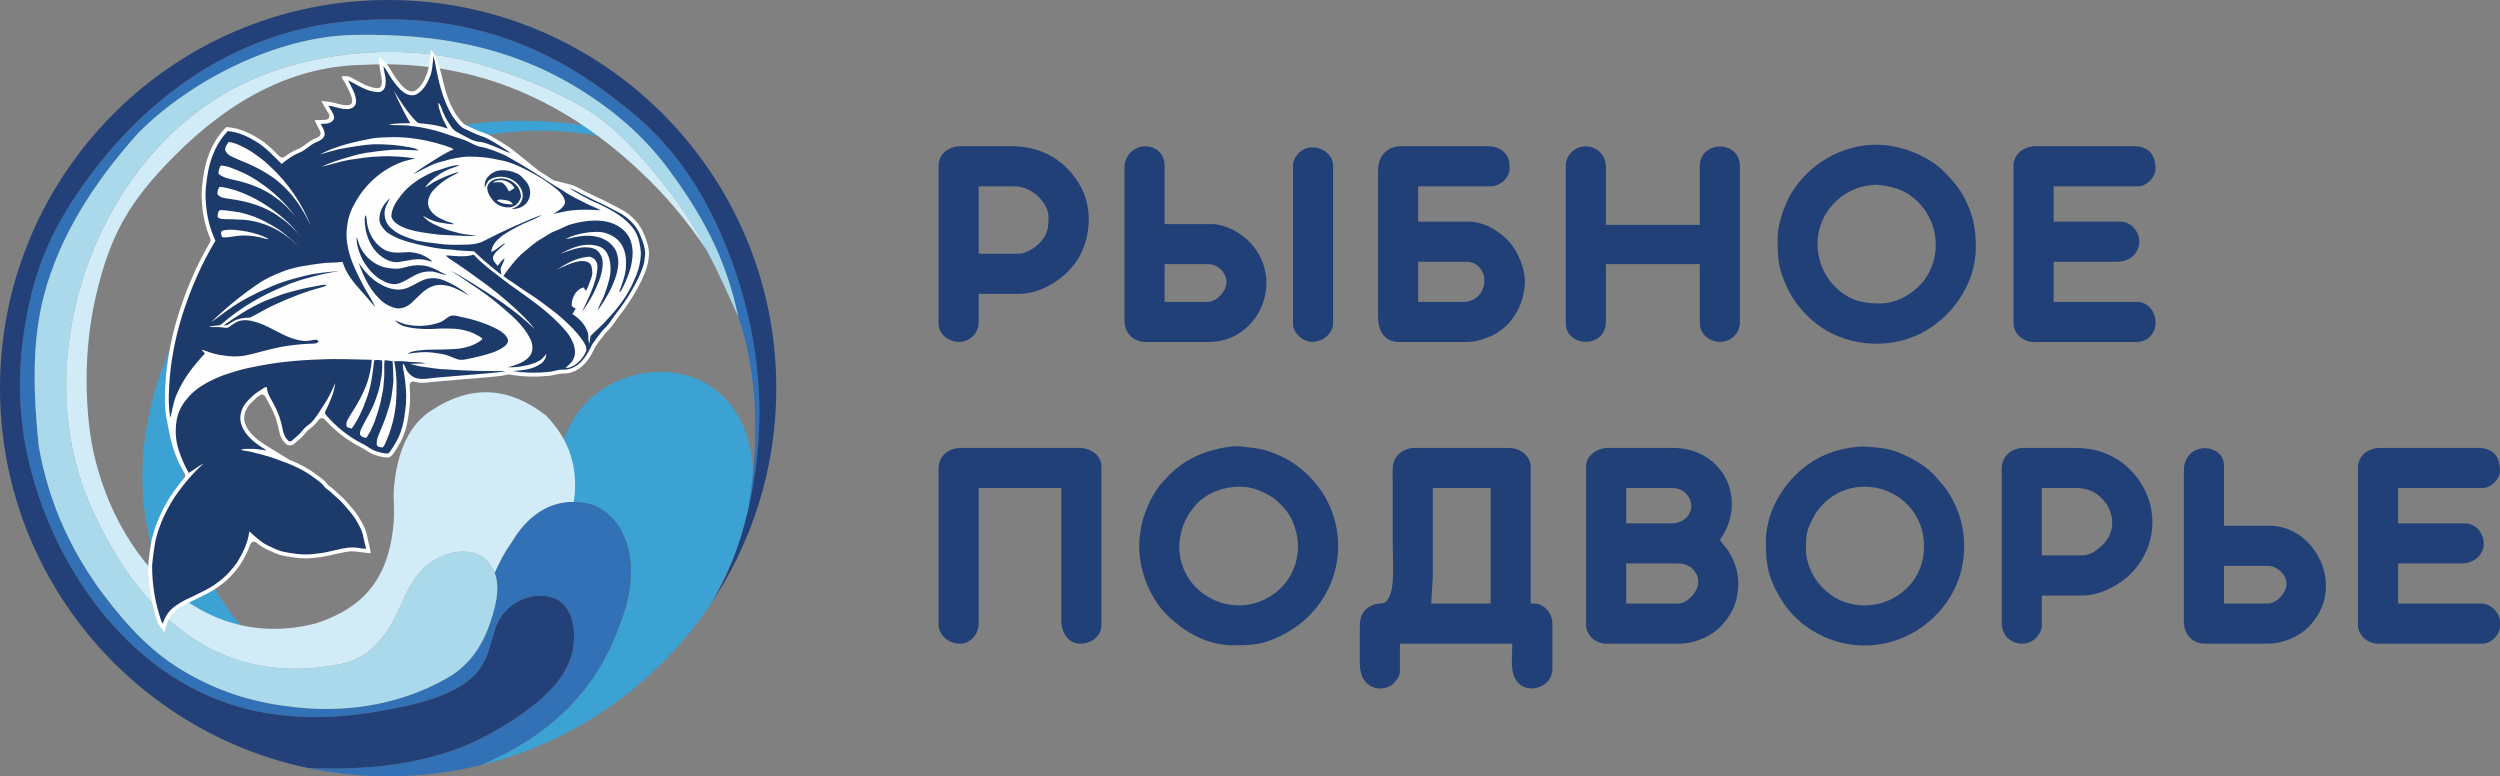
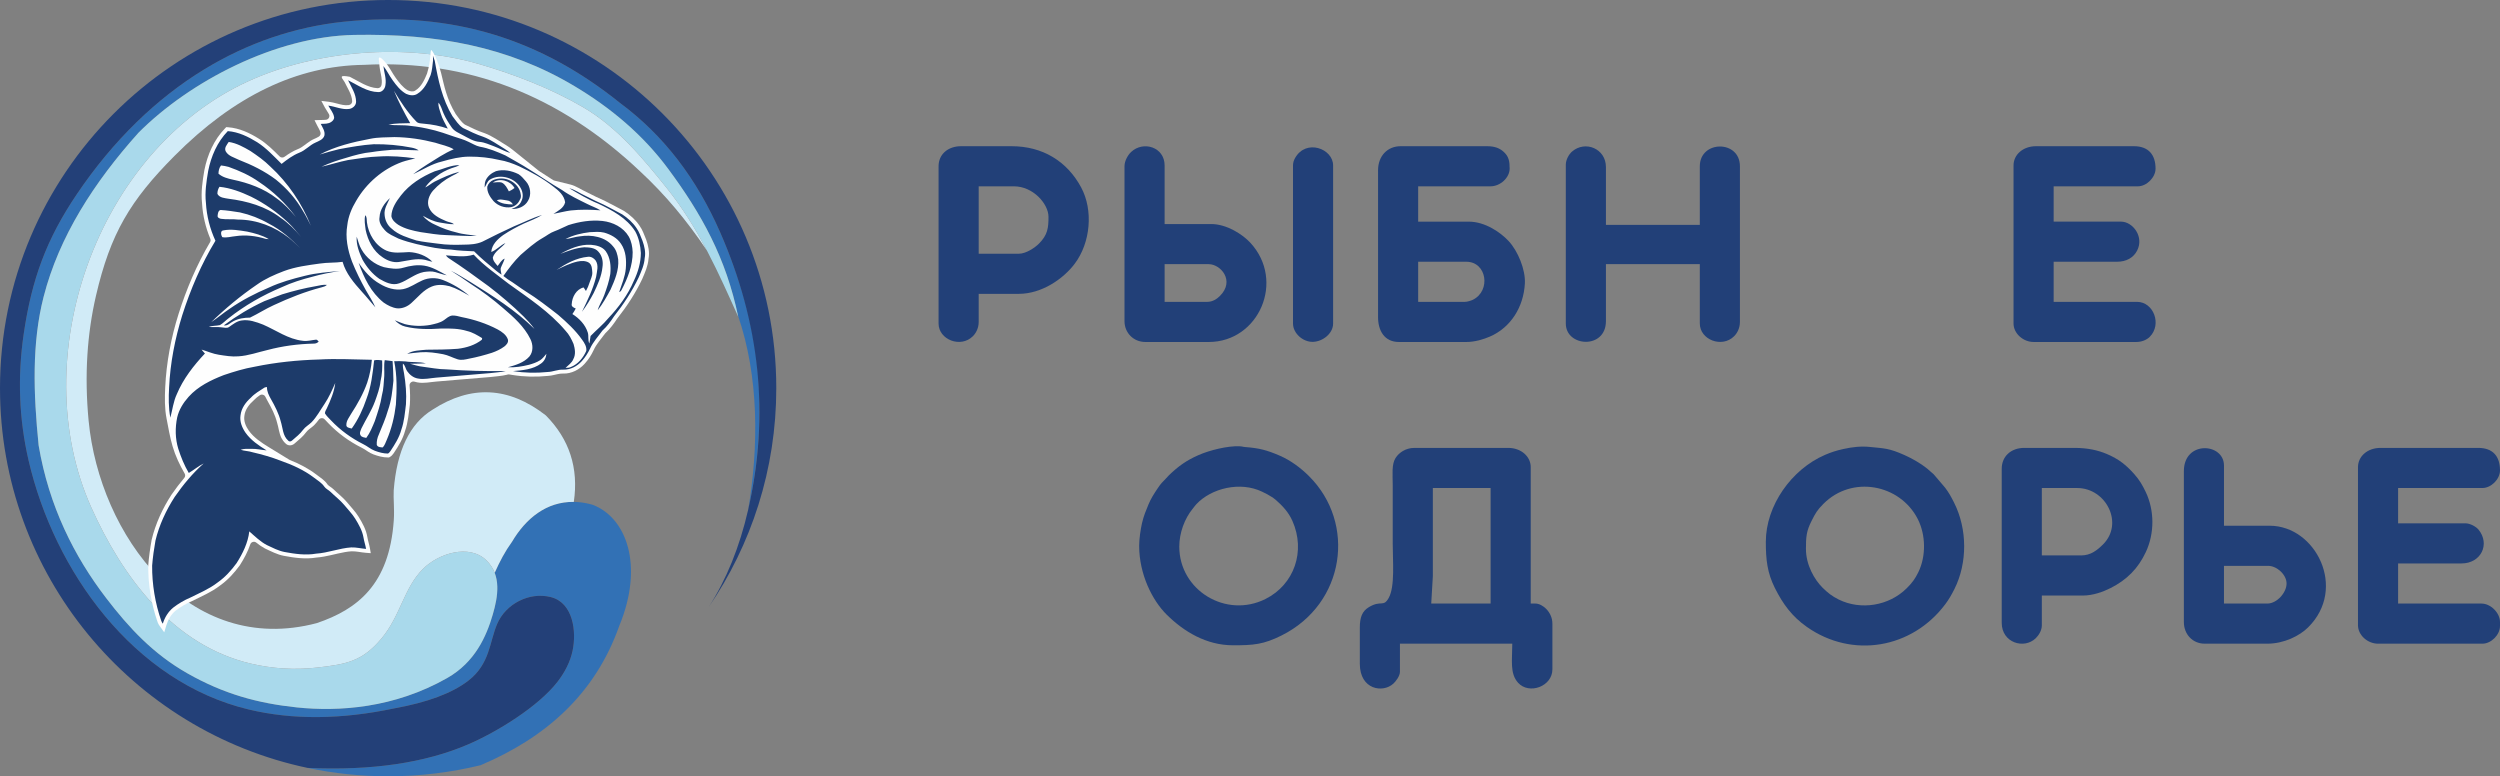
<svg xmlns="http://www.w3.org/2000/svg" xml:space="preserve" width="322.049mm" height="100mm" style="shape-rendering:geometricPrecision; text-rendering:geometricPrecision; image-rendering:optimizeQuality; fill-rule:evenodd; clip-rule:evenodd" viewBox="0 0 103715.37 32204.87">
  <rect x="0" y="0" width="103715.37" height="32204.87" fill="#808080" stroke="none" />
  <defs>
    <style type="text/css">  .fil1 {fill:none} .fil6 {fill:#FEFEFE} .fil5 {fill:#D1EBF7} .fil4 {fill:#A9D9EB} .fil0 {fill:#3CA2D4} .fil2 {fill:#3271B5} .fil3 {fill:#234078} .fil8 {fill:#224078} .fil7 {fill:#1D3B6A;fill-rule:nonzero}  </style>
  </defs>
  <g id="Слой_x0020_1">
-     <path class="fil0" d="M14642.46 6594.37c-7474.65,3774.86 -11464.1,12890.8 -6592.66,19920.32 710.5,462.95 1496.72,815.46 2365.29,1018 478.69,111.65 974.71,184.08 1492.02,206.43 -3924.07,-2977.69 -5154.71,-7143.01 -3691.93,-12496 2383.16,-7002.95 10646.74,-11303.52 17801.89,-9342.5 -158.96,-160.35 -322.37,-316.7 -491.03,-467.68 -3920.62,-865.67 -7874.9,-358.02 -10883.57,1161.44zm8871.28 11336.34c-370.71,808.5 -448.42,1787.31 -233.1,2936.38 396.76,-77 833.01,-60.42 1307.68,74.78 1393.34,529.83 2142.2,2506.86 1104.66,5017.52 -1003.34,2842.34 -3058.69,4643.3 -5753.27,5785.44 3904.45,-954.52 7250.48,-3332.79 9456.61,-6553.4 93.33,-144.44 183.57,-292.23 270.78,-443.36 324.95,-674.6 815.97,-1571.18 1121.86,-2529.89 159.09,-498.76 341.24,-1288.23 400.34,-1794.81 298.28,-2556.65 -999.83,-4830.09 -3546.34,-4989.69 -1625.99,-101.9 -3407.34,777.14 -4129.21,2497.04z" />
-     <circle class="fil1" cx="16102.43" cy="16102.43" r="16102.43" />
    <path class="fil2" d="M25692.98 25959.38c1037.54,-2510.66 288.68,-4487.68 -1104.66,-5017.52 -1521.71,-433.45 -2648.27,352.32 -3346.12,1531.86 -296.61,410.32 -510.32,821.55 -719.33,1289.55 207.3,536.31 86.5,1163.47 -81,1736.58 -263.18,900.38 -732.4,1971.49 -1890.91,2630.4 -2193.22,1247.42 -4494.16,1402.49 -6246.1,1216.83 -1604.7,-170.07 -3015.89,-551.8 -4529.16,-1411.7 -1421.33,-807.63 -2424.09,-1885.53 -3378.42,-3132.47 -1310.13,-1711.98 -2365.35,-3787.52 -2795.22,-6327.52 -218.41,-2170.54 -284.11,-4246.7 206.69,-6161.08 640.3,-2497.36 2086.07,-4743.17 3933.41,-6804.63 2118.37,-2127.42 5685.61,-4001.84 8953.73,-4061.03 3384.12,-61.32 6375.92,469.68 9155.49,2135.57 1496.75,897.03 2822.98,2006.88 3870.9,3422.54 1377.85,1861.38 2387.86,3676.96 2896.76,6096.22 869.66,2519.52 861.54,5449.42 417.92,8048.42 226.3,-972.14 337.09,-1823.54 401.02,-2528.15 80.42,-886.5 63.48,-1543.1 62.32,-1897.09 -7.92,-2402.61 -603.23,-4754.31 -1615.24,-7069.74 -986.98,-2258.17 -2351.18,-4040.39 -4153.91,-5378.05 -3247.76,-2616.9 -6924.21,-3844.01 -11466.9,-3378.45 -2060.21,218.16 -4009.06,890.3 -5789.08,1975.67 -1998.25,1218.41 -3783.91,2957.73 -5275.61,5160.38 -1274.31,1881.51 -1884.76,3549.36 -2217.21,5822.7 -261.02,1784.73 -193.52,3532.23 202.5,5242.5 1065.11,4599.63 4362.31,9192.75 9134.33,10333.06 1821.38,435.28 3835.99,419.44 6043.76,-47.5 1374.21,-248.3 2394.92,-629.73 3062.01,-1144.3 909.21,-701.23 877.61,-1610.89 1204.4,-2365.42 357.73,-826.05 1326.91,-1329.09 2215.37,-1107.91 937.68,233.39 1078.35,1435.82 908.47,2230.06 -95.33,445.49 -307.91,879.48 -637.82,1301.85 -791.37,1013.29 -2489.11,2063.24 -3697.6,2582.38 -1789.53,768.83 -4007.35,1093.81 -6653.46,975.07 1076.96,227.04 2193.57,346.43 3338.1,346.43 1322.4,0 2607.56,-159.41 3837.31,-460.05 2694.58,-1142.15 4749.93,-2943.11 5753.27,-5785.44z" />
    <path class="fil3" d="M12764.3 31858.44c2646.11,118.74 4863.93,-206.24 6653.46,-975.07 1208.49,-519.14 2906.23,-1569.09 3697.6,-2582.38 329.91,-422.37 542.49,-856.36 637.82,-1301.85 169.88,-794.24 29.21,-1996.67 -908.47,-2230.06 -888.47,-221.18 -1857.64,281.86 -2215.37,1107.91 -326.78,754.53 -295.19,1664.19 -1204.4,2365.42 -667.09,514.57 -1687.79,896 -3062.01,1144.3 -2207.77,466.94 -4222.38,482.78 -6043.76,47.5 -4772.02,-1140.31 -8069.22,-5733.43 -9134.33,-10333.06 -396.02,-1710.27 -463.52,-3457.77 -202.5,-5242.5 332.45,-2273.34 942.89,-3941.2 2217.21,-5822.7 1491.7,-2202.65 3277.36,-3941.97 5275.61,-5160.38 1780.03,-1085.37 3728.87,-1757.52 5789.08,-1975.67 4542.69,-465.55 8219.13,761.55 11466.9,3378.45 1802.73,1337.66 3166.9,3119.88 4153.91,5378.05 1625.32,3718.66 2061.69,7532.04 1151.9,11494.98 -353.06,1538.01 -900.96,2895.09 -1640.64,4040.04 1771.94,-2586.7 2808.55,-5716.78 2808.55,-9089.02 0,-8893.12 -7209.29,-16102.4 -16102.47,-16102.4 -8893.12,0 -16102.4,7209.29 -16102.4,16102.4 0,7748.68 5473.06,14218.97 12764.3,15756.04z" />
    <path class="fil4" d="M30627.8 13144.9c-792.08,-1759.74 -1621.77,-3664.14 -2954.54,-5328.1 -980.16,-1223.69 -2046.91,-2529.92 -3480.44,-3367.92 -1335.92,-780.87 -2892.13,-1379.46 -4342.99,-1798.87 -3007.13,-869.27 -6709.43,-575.05 -9547.91,719.75 -6290.64,2869.42 -9297.29,11477.75 -6515.11,17682.34 1290.74,2878.57 3385.96,5724.45 6628.28,6480.59 858,200.09 1771.62,274.29 2763.85,159.83 1194.48,-137.74 1854.61,-259.28 2641.31,-1196.12 801,-953.78 928.53,-2099.56 1731.91,-2899.24 636.95,-634.11 1919.09,-1054.97 2637.71,-340.44 616.53,613.18 476.05,1476.53 252,2243.13 -263.18,900.38 -732.4,1971.49 -1890.91,2630.4 -2193.22,1247.42 -4494.16,1402.49 -6246.1,1216.83 -1604.7,-170.07 -3015.89,-551.8 -4529.16,-1411.7 -1421.33,-807.63 -2424.09,-1885.53 -3378.42,-3132.47 -1310.13,-1711.98 -2365.35,-3787.52 -2795.22,-6327.52 -218.41,-2170.54 -284.11,-4246.7 206.69,-6161.08 640.3,-2497.36 2086.07,-4743.17 3933.41,-6804.63 2118.37,-2127.42 5685.61,-4001.84 8953.73,-4061.03 3384.12,-61.32 6375.92,469.68 9155.49,2135.57 1496.75,897.03 2822.98,2006.88 3870.9,3422.54 1385.81,1872.13 2399.49,3697.89 2905.52,6138.15z" />
    <path class="fil5" d="M23805.36 20821.48c205.72,-1402.94 -181.7,-2599.16 -1162.18,-3588.72 -1531.44,-1193.67 -3096.95,-1273.19 -4696.53,-238.44 -947.6,580.72 -1485.39,1697.78 -1613.27,3351.14 -18.94,348.78 35.91,763.96 2.74,1243.4 -184.44,2665.89 -1511.02,3689.78 -3191.12,4260.99 -5310.26,1405.9 -9017.72,-3644.85 -9469.04,-8400.03 -179.03,-1886.11 -59.32,-3608.01 306.94,-5186.66 598.33,-2579.32 1421.3,-3947.74 3253.82,-5793.37 2468.95,-2486.8 5091.14,-3746.65 7866.36,-3779.56 4280.48,-226.14 8100.75,1249.23 11460.88,4426.14 1006.21,933.23 1925.3,2022.4 2757.28,3267.47 -465.39,-883.15 -996.61,-1753.81 -1647.99,-2567.05 -980.16,-1223.69 -2046.91,-2529.92 -3480.44,-3367.92 -1335.92,-780.87 -2892.13,-1379.46 -4342.99,-1798.87 -3007.13,-869.27 -6709.43,-575.05 -9547.91,719.75 -6290.64,2869.42 -9297.29,11477.75 -6515.11,17682.34 1290.74,2878.57 3385.96,5724.45 6628.28,6480.59 858,200.09 1771.62,274.29 2763.85,159.83 1194.48,-137.74 1854.61,-259.28 2641.31,-1196.12 801,-953.78 928.53,-2099.56 1731.91,-2899.24 636.95,-634.11 1919.09,-1054.97 2637.71,-340.44 155.61,154.78 263.02,325.49 333,506.55 209.01,-468 422.72,-879.23 719.33,-1289.55 572.25,-967.27 1432.83,-1669.76 2563.15,-1652.24z" />
    <path class="fil6" d="M9386.88 5273.13l-52.46 53.91c-458.05,470.8 -729.25,1094.35 -855.39,1730.46l-1.19 6.51c-76.62,449.61 -146.21,907.79 -96.1,1364.49 0.29,2.9 0.52,5.35 0.68,8.28 28.82,504.14 147.4,1001.67 342.02,1467.32 19.97,47.73 16.59,97.42 -9.66,142.02 -552.38,938.06 -981.6,1945.72 -1308.32,2983.3 -309.75,983.7 -503.46,2005.56 -552.51,3036.37 -20.48,430.93 -27.79,867.57 54.59,1293.09 74.23,383.43 140.57,779.23 250.2,1154.09 118.58,405.39 292.74,767.31 501.49,1133.55 33.65,59.03 27.21,129.27 -16.55,181.22 -187.59,222.57 -363.63,454.89 -528.87,694.56l-0.55 0.61 -3.03 4.67c-369.33,571.54 -659.49,1198.38 -818.65,1861.47l-1.09 4.54 -0.84 4.64c-63.86,348.01 -111.11,699.17 -140.03,1051.84l-0.52 6.12 -0.03 6.22c-6.34,797.13 126.76,1595.11 388.2,2348.06 19.71,56.78 49.79,108.66 84.76,157.29l190.11 264.43 95.33 -311.36c67.82,-221.54 189.91,-429.19 368.33,-579.43 1.87,-1.58 3.48,-2.87 5.38,-4.35 209.81,-161.7 440.08,-296.99 684.06,-400.27l4.9 -2.09 4.77 -2.35c393.06,-196.55 804.57,-371.13 1154.42,-641.97 1.84,-1.38 3.41,-2.58 5.28,-3.86 316.45,-224.79 579.66,-515.6 808.44,-827.28l3.16 -4.28 2.87 -4.51c173.62,-272.13 328.46,-560.07 432.83,-866.25 17.29,-50.69 54.84,-86.57 106.31,-101.45 51.46,-14.91 102.38,-4.67 144.08,28.98 112.04,90.43 229.17,173.17 356.22,241.28l3.67 1.96 3.8 1.74c252.71,116.13 501.53,250.2 777.68,302.02 445.36,83.54 901.16,147.24 1352.6,71.53 5.22,-0.9 9.69,-1.42 14.98,-1.77 394.64,-28.28 777.17,-156.58 1166.33,-223.79 88.37,-15.27 177.38,-27.15 266.88,-33.36 2.35,-0.16 4.35,-0.26 6.73,-0.32 202.28,-5.41 393.58,46.73 592.73,61.99l206.3 15.81 -34.85 -203.92c-26.67,-156.42 -80.42,-307.01 -106.34,-464.56 -50.72,-308.59 -202.86,-580.72 -364.53,-843.57 -131.98,-214.52 -313.8,-396.89 -470.74,-590.48l-3.7 -4.51c-171.62,-206.82 -391.35,-372.26 -583.87,-559.21 -60.55,-58.77 -141.57,-98.93 -205.82,-158.71 -5.57,-5.15 -10.82,-10.5 -15.75,-16.26 -4.03,-4.7 -7.25,-8.89 -10.76,-14.01 -120.32,-176.8 -298.15,-281.66 -464.52,-409.1 -332.16,-254.52 -706.51,-444.3 -1093.55,-599.94 -8.66,-3.48 -15.78,-7.05 -23.73,-11.95l-858.39 -525.68c-304.05,-186.21 -617.37,-391.97 -826.18,-687.54 -121.06,-171.33 -214.39,-389.07 -181.12,-602.62l0.64 -4.25 0.45 -4.25c27.79,-253.16 195.42,-472.12 381.69,-634.98l6.44 -5.67 5.8 -6.31c71.3,-78.03 156.29,-143.67 243.31,-203.18 40.03,-27.34 85.44,-34.91 132.2,-21.96 46.73,12.98 81.8,42.8 102.03,86.86 26.86,58.48 57.26,115.36 89.05,171.27 159.7,280.89 311.78,571.41 391.84,886.44l1.32 5.31 1.64 5.15c67.15,212 81.09,443.01 182.44,642.26 42.09,82.73 96.58,156.77 165.34,219.32 2.51,2.29 4.57,4.28 6.96,6.7 108.85,111.78 275.93,93.46 383.66,-10.05 2.51,-2.38 4.67,-4.35 7.31,-6.6 164.95,-139.83 333.93,-278.6 463.23,-453.77 78.32,-106.15 198.19,-170.98 294.13,-257.22 15.55,-13.94 30.69,-28.37 45.28,-43.32 66.37,-67.79 126.69,-140.86 183.18,-217.06 29.34,-39.58 70.69,-61.7 119.9,-64.15 49.21,-2.42 92.56,15.52 125.66,52.01 47.57,52.46 97.81,102.6 146.56,153.94 396.73,417.6 868.4,760.2 1380.82,1017.48l5.25 2.54c128.98,62.54 237.74,152.62 362.37,219.64 41.06,22.09 83.48,41.93 127.24,58.1 193.71,71.75 395.28,127.37 603.36,126.69l42.12 -0.16 36.68 -20.61c66.31,-37.26 112.23,-90.11 155.29,-151.72l3.22 -4.73c190.78,-287.3 376.54,-581.97 468.55,-917.84 0.97,-3.7 1.96,-6.8 3.22,-10.4 121.32,-347.59 151.23,-717.75 196.74,-1080.51l0.58 -4.61 0.29 -4.57c16.78,-260.86 11.05,-522.75 -11.95,-783.03 -4.83,-54.97 16.49,-104.54 59.8,-138.74 43.32,-34.23 96.45,-43.54 148.82,-26.12 34.75,11.56 70.37,20.51 106.5,26.54 1.74,0.26 3.22,0.52 4.93,0.87 269.17,53.56 529.51,-14.14 797.97,-34.27 744.22,-55.81 1486.67,-132.97 2231.09,-187.05l4.93 -0.35 4.93 -0.68c222.89,-29.5 452.45,-36.55 670.86,-91.88l44.86 -11.34c22.12,-5.6 42.09,-6.47 64.64,-2.8l126.57 20.68c484.43,79.16 978.61,89.69 1466.71,40.06 3.41,-0.35 6.31,-0.58 9.73,-0.71 171.85,-6.89 340.57,-70.08 512.32,-92.33 37.91,-4.9 76.2,-7.28 111.85,-5.15l6.99 0.29c338.7,10.31 664.77,-157.1 889.21,-404.53 152.49,-168.14 278.67,-359.76 373.25,-566.1 117.58,-256.67 310.81,-465.68 476.57,-690.6 6.25,-8.47 12.27,-15.2 20,-22.35 185.92,-172.07 337.73,-376.54 475.83,-587.87 2.77,-4.19 5.25,-7.66 8.34,-11.59 400.27,-506.58 756.69,-1050.84 1033.62,-1634.85l1.67 -3.45 1.45 -3.48c115.2,-268.78 236.8,-535.24 259.86,-830.95 0.48,-5.99 1.16,-11.08 2.29,-17.04 50.05,-265.95 -11.37,-536.44 -100.87,-786.96l-1.51 -4.28 -1.8 -4.19c-80.61,-191.33 -144.7,-392.84 -268.01,-562.62 -1.16,-1.58 -2.13,-2.96 -3.19,-4.57 -163.57,-242.73 -385.75,-440.69 -628.61,-601.65l-5.89 -3.9 -6.15 -3.41c-253.39,-139.58 -511.35,-270.62 -767.96,-404.07l-5.15 -2.71 -5.38 -2.32c-259.51,-112.2 -510.9,-241.54 -763.42,-368.36l-3.48 -1.74 -3.54 -1.58c-230.75,-101.99 -439.63,-258.48 -686.58,-319.12l-660.07 -162.05c-17.58,-4.35 -32.04,-10.5 -47.34,-20.19 -195.87,-124.38 -389.61,-251.97 -584.9,-377.22 -5.06,-3.22 -9.18,-6.22 -13.85,-9.98l-1074.48 -864.7c-82.86,-66.7 -170.07,-127.92 -258.15,-183.37l-5.76 -3.57c-298.86,-176.61 -582.78,-388.39 -911.04,-509.06l-4.15 -1.48c-275.35,-89.43 -534.73,-217.38 -794.3,-343.98 -8.53,-4.15 -15.49,-8.34 -23.22,-13.85 -150.27,-108.24 -259.38,-282.15 -369.23,-428.97 -3.41,-4.61 -6.15,-8.66 -9.11,-13.56 -170.46,-284.66 -298.54,-579.3 -396.44,-895.94 -81.48,-263.44 -138.32,-530.96 -204.11,-798.26 -79.29,-321.98 -263.63,-802.61 -401.76,-953.04 -68.34,25.41 3.16,381.89 -180.89,976.71 -1.35,4.25 -2.64,7.79 -4.32,11.95 -103.64,254.06 -235.03,542.52 -478.5,690.79l-3.9 2.38 -3.77 2.61c-85.12,58.65 -203.28,32.01 -292.74,-3.28 -8.28,-3.25 -15.1,-6.6 -22.74,-11.11 -204.37,-121.22 -355.99,-323.24 -493.31,-512.64 -138.06,-190.49 -238.83,-408.55 -385.3,-591.35 -228.01,-284.5 -341.11,-325.91 -313.55,-148.3l27.05 265.59c19.93,195.74 82.67,382.85 93.94,581.72 3.25,57.13 1.48,114.33 -9.05,170.65l-0.9 4.83 -0.48 4.12c-9.73,83.41 -82.28,144.76 -166.18,140.41 -414.41,-21.42 -790.6,-293.77 -1151.03,-473.31 -417.63,-76.16 -385.14,-13.53 -217.93,213.26 116.23,246.69 302.69,513.96 316.57,793.14 3.16,64.18 -29.79,120.86 -87.15,149.82 -18.1,9.15 -37.62,15.62 -57.71,18.52 -164.95,23.7 -334.16,-24.96 -492.28,-66.83 -110.04,-29.11 -221.34,-57.78 -334.58,-71.37l-307.11 -36.78 145.5 273c50.27,94.42 119.13,181.28 170.14,278.67 24.86,47.53 24.93,99.58 0.16,147.18 -24.77,47.57 -67.47,77.42 -120.67,84.28 -76.39,9.85 -150.36,7.05 -226.72,9.56l-250.94 8.34 111.75 224.76c44.22,87.85 106.28,183.28 133.94,277.25 19.74,67.15 -4.83,136.36 -62.51,175.97 -63.99,43.96 -144.7,73.88 -215.03,106.95 -1.38,0.64 -2.54,1.19 -3.96,1.8 -186.72,81.64 -346.07,237.96 -520.5,345.27 -41.42,25.47 -84.44,48.11 -128.24,64.54l-5.41 2.06c-199.7,80.29 -381.92,193.58 -555.57,319.63 -63.86,46.38 -150.4,39.48 -206.08,-16.46 -262.15,-263.21 -526.26,-525.49 -842.67,-724.22 -393.38,-247.04 -823.25,-450.13 -1292.77,-484.52l-74.97 -5.51z" />
    <path class="fil7" d="M18036.08 2524.02l-74.39 -210.85 3.32 201.15c-26.18,199.7 -35.39,404.72 -99,597.3 -119.96,294.64 -266.14,606.8 -548.55,778.75 -138.42,95.36 -324.46,68.98 -469.45,3 -235.84,-132.68 -406.52,-351.71 -561.59,-568.25 -137.9,-187.69 -234.39,-402.72 -380.53,-585.07 27.05,265.72 132.81,527.19 83.12,797.46 -17.2,146.15 -136.9,291.65 -294.16,283.18 -466.36,-7.09 -854.14,-291.68 -1255.18,-491.41 135,286.53 332.64,564.62 332.71,893.62 -1,154.84 -138.26,274.16 -284.05,296.41 -298.96,41.58 -577.72,-102.8 -868.98,-137.68 82.83,155.39 211.23,293.19 239.89,472.12 15.97,84.76 -47.6,157.32 -112.39,201.54 -126.76,92.17 -293.13,78.35 -441.63,83.28 75.23,151.3 193.68,312.23 151.81,490.06 -54.3,163.92 -230.04,221.54 -371.29,287.94 -242.86,106.28 -416.57,323.63 -666.54,417.38 -272.2,109.43 -509.19,284.82 -737.43,465.81 -321.57,-316.7 -629.64,-655.01 -1012.97,-899.9 -371.23,-229.01 -776.46,-427.97 -1218.66,-460.27 -435.89,448.07 -692.79,1044.21 -813.21,1651.5 -74.59,437.83 -144.08,883.41 -93.84,1328.03 29.85,542.1 167.56,1076.09 394.45,1568.89 -586.74,966.92 -1032.49,2013.87 -1377.14,3089.9 -300.25,971.94 -498.43,1978.18 -545.2,2995.54 -21.55,417.86 -28.05,842.45 51.79,1254.73 87.34,-324.59 123.25,-665.71 267.43,-973.36 266.04,-638.43 698.23,-1188.97 1167.23,-1690.34 -48.69,-51.82 -96.2,-104.86 -139.41,-161.73 239.02,71.62 468.97,177.71 717.46,214.61 267.43,40.48 537.79,89.21 809.18,65.31 414.57,-24.09 807.18,-169.46 1208.33,-262.37 624.39,-165.08 1268.65,-251.39 1914.19,-264.79 79.74,3.38 154.55,-26.54 209.88,-83.57 -34.01,-27.41 -59.45,-87.66 -111.04,-80.74 -183.76,16.81 -365.94,76.62 -552.15,46.5 -602.46,-66.05 -1103.18,-437.41 -1646.31,-671.79 -282.28,-108.47 -583.46,-220.47 -890.75,-170.23 -197.29,26.18 -354.61,158.03 -513.47,266.59 -90.5,67.89 -206.4,25.57 -308.46,18.84 -177.55,-26.57 -357.6,0.23 -535.6,-17.87 146.63,-60.93 308.46,-38.9 459.34,-76.13 131.75,-73.81 233.16,-189.53 353.45,-279.18 672.12,-533.15 1423.94,-962.7 2214.76,-1294.12 404.3,-188.66 831.01,-321.92 1262.62,-431.71 377.47,-109.01 764.09,-180.09 1151.77,-241.54 -486.36,47.31 -976.48,79.84 -1451.7,200.35 -507.71,124.25 -1015.16,264.18 -1490.51,485.3 -570.93,241.76 -1125.24,526.2 -1633.95,882.12 -263.34,174.52 -503.23,381.11 -766.06,556.4 586.06,-569.7 1217.6,-1094.13 1893.45,-1554.75 342.69,-245.63 732.47,-414.83 1124.76,-565 478.66,-178.16 988.43,-242.66 1491.7,-311.78 311,-47.73 628.06,-24.96 939.51,-70.59 136.07,483.17 471.13,873.07 799.2,1239.28 194.07,209.94 370.71,435.18 560.53,648.67 -108.34,-250.3 -260.25,-477.63 -395.73,-713.27 -212.58,-383.08 -410.35,-775.36 -572.06,-1182.79 -181.02,-480.08 -285.21,-1005.44 -196.16,-1517.07 40.22,-357.86 180.99,-697.94 366.17,-1004.44 425.65,-734.63 1108.11,-1326.23 1909.17,-1615.49 178.35,-61.7 364.01,-97.58 545.71,-146.27 -498.31,-69.85 -1002.89,-113.1 -1506.09,-79.32 -430.61,12.4 -856.3,85.95 -1282.01,147.31 -372.35,73.68 -734.21,192.65 -1104.02,277.61 333.45,-157.19 685.26,-272.42 1039.22,-373.42 340.76,-106.21 687.7,-200.7 1044.28,-233.39 277.51,-46.18 558.21,-70.82 838.49,-94.84 369.97,-13.88 740.04,14.11 1109.94,22.99 -83.73,-61.35 -183.6,-91.94 -284.18,-112.11 -519.4,-104.05 -1050.27,-149.11 -1579.62,-143.02 -485.04,30.14 -964.44,118.84 -1441.65,206.43 -269.07,63.99 -534.79,140.99 -799,221.92 649.41,-343.92 1372.38,-516.37 2089.61,-652.18 331.81,-70.4 672.28,-57.32 1009.46,-72.27 570.38,6.63 1140.44,91.04 1692.33,233.84 256.13,88.21 532.41,130.98 766.89,273.35 -391.03,163.57 -739.49,406.39 -1098.64,627.71 -196.8,132.59 -401.63,253.9 -583.84,406.49 397.15,-183.47 770.31,-432.77 1202.59,-529.93 367.3,-106.66 743.87,-198.8 1128.85,-200.44 417.89,-1.55 837.17,41.93 1244.46,138.51 283.24,46.41 554.41,144.15 815.85,260.99 497.02,236.25 984.82,500.14 1419.37,840.74 221.54,162.7 456.5,366.68 493.54,656.21 -58.97,240.76 -294.96,354.09 -484.52,478.15 238.96,-44.96 474.31,-108.76 716.01,-141.41 410.03,-43.41 823.16,-37.13 1233.51,-5.73 -177.58,-111.2 -379.05,-173.97 -564.04,-270.88 -349.1,-174.29 -704.9,-339.34 -1023.66,-566.93 -464.39,-268.52 -904.02,-576.85 -1361.46,-856.65 -322.85,-209.81 -663.71,-389.81 -996.26,-583.62 -341.44,-150.82 -690.47,-297.93 -1060.8,-361.63 -162.86,-34.39 -302.85,-129.56 -453.64,-195.32 -203.73,-103.86 -426.62,-159.06 -641.62,-232.49 -573.31,-210.3 -1166.85,-371.64 -1775.45,-434.8 -304.05,-48.56 -613.53,-9.47 -917.61,-52.91 297.15,-60.45 601.39,-51.01 902.51,-60.96 -249.33,-435.35 -481.72,-880.29 -675.21,-1343.72 270.07,447.71 555.63,891.69 920.96,1268.78 79.64,96.45 213.49,82.09 324.75,98.58 336.41,27.79 669.67,91.53 988.98,202.63 -104.02,-204.5 -228.49,-401.21 -293.1,-623.13 -43.77,-148.05 -111.69,-295.61 -93.49,-454.22 109.98,128.47 141.15,298.93 211.2,448.52 89.85,206.27 210.94,397.79 338.44,582.04 109.56,161.41 299.89,228.78 463.04,321.02 221.79,113.49 440.63,260.86 696.75,277.06 209.69,17.68 399.82,113.91 595.76,182.73 229.36,82.57 437.89,218.35 677.01,274.35 -77.77,-62.61 -159.99,-120.35 -244.82,-173.71 -290.65,-171.78 -563.52,-379.53 -883.73,-496.24 -289.26,-94.78 -562.88,-229.56 -835.68,-362.56 -185.53,-122.48 -306.27,-319.05 -438.92,-493.09 -420.66,-694.88 -594.7,-1503.36 -734.11,-2294.21zm-7649.59 3739.11l0 0c291.2,195.29 580.36,398.15 828.44,647.77 737.78,677.24 1309.61,1527.28 1682.87,2455.33 -104.5,-205.92 -203.57,-414.48 -328.3,-609.22 -284.08,-502.3 -672.79,-942.31 -1121.15,-1303.85 -468.23,-352.64 -999,-613.21 -1543.9,-824.73 -188.04,-96.61 -428.81,-150.49 -539.21,-348.33 -75.62,-143.57 49.4,-278.09 123.31,-391.45 326.27,47.5 617.69,211.23 897.94,374.48zm367.39 1290.58l0 0c586.39,388.78 1100.83,884.02 1520.59,1447.93 -238.09,-283.24 -493.54,-556.27 -797.39,-770.98 -527.61,-411.06 -1169.39,-642.23 -1818.13,-777.78 -210.14,-46.63 -431.16,-100.83 -595.6,-248.65 3.28,-121.54 28.31,-242.89 105.15,-340.53 106.37,15.2 213.33,28.4 316.09,60.06 446.07,158.61 883.54,352.77 1269.29,629.96zm-345.72 602.1l0 0c571.38,281.7 1096.41,654.31 1560.13,1089.97 190.27,177.84 349.42,384.37 520.24,579.95 -252.33,-293.32 -522.97,-574.57 -846.79,-789.95 -620.1,-475.6 -1393.15,-694.05 -2158.11,-789.73 -162.41,-30.27 -374.99,-36.42 -463.98,-201.51 -4.44,-104.92 27.89,-207.59 84.99,-295 456.6,46.57 890.75,212.71 1303.52,406.26zm747.64 1124.14l0 0c492.54,254 916.07,620.62 1300.4,1015.52 -154.45,-141.35 -299.63,-293.32 -464.49,-422.82 -597.34,-472.9 -1350.35,-763.71 -2115.51,-762.87 -235.68,-31.4 -475.12,4.64 -709.99,-32.43 -64.15,-10.76 -153.62,-52.53 -137.35,-132.23 9.47,-86.76 20.19,-205.6 121.22,-233.61 268.46,15.43 535.08,58.87 800.74,99.84 422.17,94.52 829.98,252 1204.98,468.61zm-1.87 642.42l0 0c-32.2,-3 -97.26,-9.47 -129.79,-12.56 -402.05,-122.7 -832.85,-176.29 -1250.77,-112.2 -184.86,14.62 -368.46,80 -554.7,40.06 -49.18,-83.19 -89.5,-266.43 46.86,-279.12 327.36,-65.57 661.46,-0.68 986.05,49.27 310.94,67.82 628.19,149.08 902.35,314.54zm10359.5 -2696.13c-287.56,-142.15 -625.26,-215.64 -939.45,-124.86 -178.25,73.62 -343.46,201.34 -424.94,380.21 -40.96,93.68 -39.93,198.51 -44.8,299.12 76.49,-107.53 101.51,-256.35 220.31,-329.94 431.42,-260.7 1065.63,-75.81 1289.93,376.19 81,158.9 102.35,356.54 15.46,517.69 -67.89,174.29 -242.53,266.08 -409.9,322.15 263.37,20.22 549.35,-93.1 682,-330.97 155.1,-247.75 109.4,-596.21 -82.96,-811.02 -93.81,-107.24 -185.05,-220.96 -305.66,-298.57zm-2454.59 -377.05c-357.76,-0.77 -686.64,170.59 -1027.69,259.06 -533.12,221.05 -1041.09,539.37 -1398.56,1000.51 -193.84,248.24 -387.04,533.6 -395.96,859 27.02,160.7 159.9,275.67 289.36,360.92 281.66,170.23 607.32,242.44 926.89,301.57 355.54,49.79 710.47,116.49 1070.49,123.34 419.73,15.01 838.68,45.89 1259.47,37.94 -277.61,-57.87 -565.61,-61.7 -837.13,-146.98 -302.4,-70.4 -597.11,-175.1 -875.46,-312.55 -200.06,-85.73 -391.61,-206.63 -525.94,-380.56 217.58,124.09 445.33,238.7 695.46,278.89 196.39,28.08 391.58,77.1 590.89,70.92 -89.66,-82.86 -220.06,-78.55 -325.91,-130.01 -278.06,-117.03 -588.13,-266.01 -709.18,-562.52 -98.16,-240.41 6.38,-506.23 163.31,-695.24 223.21,-249.01 490.19,-457.37 787.12,-611.31 106.76,-55.13 217.45,-104.34 312.23,-178.77 -359.28,92.46 -698.46,247.17 -1029.53,412.13 -135.1,70.98 -248.52,177.58 -388.04,241.18 153.17,-238.51 388.87,-404.56 615.56,-566.74 202.05,-128.5 425.07,-223.86 654.66,-290.17 52.82,-15.91 100.74,-43.38 147.95,-70.59zm5216.9 1269.45c-222.05,-98.9 -419.89,-250.94 -658.98,-309.62 388.42,229.94 775.43,467.87 1196.25,637.01 582.14,277.73 1192.93,597.11 1544.96,1161.66 148.34,271 210.01,581.91 229.2,887.66 -2.87,403.08 -118.8,797.52 -293,1158.54 -244.66,578.79 -625.39,1090.81 -1054.74,1545.9 -222.83,268.43 -496.28,489.48 -738.23,738.97 -22.19,103.02 -28.47,208.88 -50.3,311.97 -73.94,-140.93 -17.29,-309.94 -67.08,-458.44 -104.09,-326.2 -353.16,-583.75 -637.66,-763.55 53.07,-72.65 98.97,-150.01 139.09,-230.17 -78.39,-30.72 -192.1,-81.57 -166.02,-186.11 14.23,-291.68 190.85,-615.34 492.61,-687.09 33.11,48.66 65.5,97.97 97.16,147.47 63.12,-111.72 111.62,-230.88 150.69,-352.97 43.06,-136.58 120.45,-268.11 112.33,-415.7 -10.4,-143.15 -10.95,-313.84 -140.03,-406.52 -142.67,-88.08 -320.31,-78.97 -478.47,-45.76 -304.01,68.69 -585.03,208.2 -863.35,344.98 393.12,-261.18 824.35,-500.17 1302.72,-543.84 121.9,-16.68 242.99,54.88 314.06,149.53 143.09,204.69 55.59,465.36 22,689.89 -127.34,505.71 -359.25,975.78 -586.32,1442.78 186.11,-243.5 343.4,-507.55 486.29,-778.39 161.77,-341.6 327.36,-691.57 364.66,-1072.94 35.62,-224.21 -9.69,-470.67 -167.63,-641.04 -141.7,-169.88 -384.2,-178.77 -588.38,-184.47 -344.04,25.89 -670.51,152.04 -990.01,274.42 387.04,-216.48 817.49,-404.98 1270.74,-376.57 222.15,15.97 470.55,76.29 610.73,264.66 192.07,271.87 222.47,622.71 189.82,944.89 -46.5,299.18 -146.89,587.35 -248.81,871.53 -75.62,218.41 -215.26,410.16 -273.74,634.98 207.53,-266.08 372.51,-561.72 532.48,-857.71 176.48,-392.67 354.51,-808.92 317.57,-1249.32 -27.25,-194.03 -76.91,-395.89 -213.81,-544 -323.43,-402.63 -893.88,-493.89 -1378.88,-416.51 -200.64,18.23 -390.32,93.33 -590.83,113.3 311.49,-165.95 660.55,-243.5 1008.3,-286.53 196.84,-7.89 396.83,-28.57 590.61,18.2 274.64,77.52 545.81,222.5 703.71,468.32 204.89,299.83 225.66,678.88 196.26,1029.69 -31.3,337.35 -169.53,650.89 -273.74,969.46 43.06,-14.2 73.88,-40.93 93.1,-79.77 256.71,-487.13 468.9,-1017.32 465.78,-1576.14 -9.98,-223.66 -51.27,-451.9 -162.51,-648.54 -225.34,-384.49 -659.75,-598.62 -1091.81,-645.55 -476.73,-50.98 -957.87,28.31 -1412.18,172.07 -193.07,80.09 -376.67,182.86 -573.96,253.9 -185.15,64.51 -335.93,193.2 -505.68,286.66 -332.45,190.27 -615.56,449.81 -904.57,697.62 -269.01,263.5 -496.66,564.91 -713.21,872.2 61,46.38 119.93,95.2 183.12,137.8 258.51,155.84 494.86,344.69 750.34,505.26 468.87,290.55 903.44,631.12 1338.37,969.01 363.17,312.87 720.55,641.26 996.81,1036.06 96.65,131.46 195.52,291.39 170.43,460.63 -126.34,283.92 -339.05,548.32 -634.5,666.13 -70.43,33.24 -148.59,37.87 -225.37,37.62 114.78,-113.88 261.57,-206.05 322.69,-362.92 107.27,-193.71 70.08,-424.78 10.24,-627 -84.96,-197.16 -183.18,-394.41 -333.19,-550.77 -662.39,-783.9 -1529.31,-1351.25 -2355.59,-1945.01 -497.02,-388.55 -1022.86,-747.67 -1454.5,-1211.93 -374.51,119.67 -769.73,54.27 -1153,28.6 25.86,42.25 59.1,77.74 99.03,106.28 571.73,371.48 1124.18,772.34 1673.17,1176.06 507.36,389.94 995.61,805.48 1452.05,1254.73 161.96,161.06 314.03,332.35 450.48,515.76 -790.57,-778.91 -1738.23,-1372.22 -2674.78,-1957.54 -264.82,-154.33 -520.21,-325.4 -796.39,-458.85 278.86,173.58 551.83,355.54 820.03,545 475.18,301.6 926.63,640.43 1351.48,1009.91 433.03,369.29 874.85,761.16 1129.42,1280.5 112.59,226.4 127.34,522.36 -41.71,725.74 -228.17,257.8 -570.64,356.64 -891.01,445.55 295.45,16.78 589.35,-32.59 874.91,-102.8 159.48,-45.57 319.79,-97.16 460.21,-187.46 106.86,-68.4 181.06,-173.84 262.92,-268.4 -13.27,159.96 -90.5,310.2 -222.83,403.33 -332.06,247.43 -763.84,280.73 -1162.66,314.13 474.12,77.45 957.13,87.15 1434.92,37.68 221.41,-5.89 428.68,-110.53 651.57,-97.55 292.77,8.92 570.9,-139.13 764.7,-351.64 140.93,-156.52 256.58,-334.51 346.07,-524.91 124.73,-276.99 335.93,-500.08 511.54,-744 190.04,-170.23 341.92,-376.93 480.34,-589.9 396.44,-500.33 747.93,-1039.77 1023.92,-1616.36 109.72,-256.61 230.81,-514.73 248.65,-797.84 50.75,-242.86 -9.34,-490.67 -90.98,-719.65 -76.55,-181.7 -134.97,-374.22 -253.13,-534.76 -151.91,-227.3 -360.92,-412.13 -587.22,-562.23 -252.71,-138.42 -509.42,-269.88 -764.96,-402.56 -262.6,-113.23 -517.4,-243.79 -772.79,-372.71zm-3173.53 -655.43c-196.96,-78.81 -422.95,-76.29 -620.94,-2.64 -126.82,47.66 -229.14,155.07 -266.24,285.3 -14.72,227.75 115.58,429.36 257.51,594.82 182.41,197.83 461.69,296.03 727.77,254.06 162.44,-34.97 297.9,-148.4 362.85,-300.99 85.05,-117.9 40.1,-267.14 -2.77,-391.58 -79.93,-204.28 -257.03,-358.89 -458.18,-438.98zm243.4 336.32l0 0c-71.4,57.58 -150.98,102.83 -234.26,140.45 -70.92,-135.78 -144.08,-287.14 -285.95,-361.15 -122.93,-43.25 -252.71,-8.6 -378.47,-5.99 289.91,-207.27 727.25,-74.33 898.68,226.69zm-63.54 681.29l0 0c-230.72,-2.87 -482.2,-18.07 -670.02,-168.72 130.27,-67.89 281.79,-15.01 418.76,2.32 107.05,10.14 197.45,75.13 251.26,166.4zm1202.82 439.44c-402.59,118.84 -775.91,314.42 -1164.21,470.22 -442.11,204.24 -880.71,415.06 -1313.86,638.17 -239.25,104.76 -507.71,119.48 -765.93,121.38 -357.54,12.5 -717.01,11.46 -1071.75,-41.58 -298.8,-39.68 -600.2,-67.47 -894.94,-132.04 -359.08,-118.58 -740,-223.79 -1023.41,-489.1 -175.52,-136.07 -277.64,-347.07 -294.64,-566.58 -30.69,-256.38 119.61,-481.62 221.02,-704.74 -223.53,208.85 -417.12,477.5 -431.32,793.72 -43.38,208.85 86.18,395.77 219.67,541.07 150.01,168.91 370,245.47 565.13,347.49 487.36,187.34 1001.18,290.26 1512.66,385.4 222.76,33.75 445.68,64.12 670.83,70.63 315.83,46.73 635.82,58.03 953.1,71.62 288.1,290.42 605.84,550.19 921.9,810.05 68.95,57.68 143.31,108.24 217.25,159.09 -12.3,-89.37 -46.31,-178.96 -33.98,-269.39 47.66,-135.58 126.6,-258.38 163.92,-397.76 -137.16,54.04 -201.34,198.25 -290.46,306.11 -86.7,-102.22 -201.47,-217.74 -199.99,-358.6 88.4,-259.89 357.38,-388.1 522.27,-593.02 -213.45,95 -367.52,287.78 -587.9,371.32 22.54,-305.56 262.05,-534.28 496.79,-703.23 273.13,-183.73 564.49,-339.12 861.61,-479.5 251.87,-109.79 510.83,-207.08 746.22,-350.74zm-7262.62 302.98c-14.27,-99.84 7.76,-214.1 -67.63,-294.38 -53.72,199.67 -7.7,405.78 14.65,606.29 92.17,443.85 316.25,884.93 703.77,1138.89 194.2,136.26 433.32,227.59 673.53,195.71 359.21,-52.37 724.87,-166.72 1088.94,-89.98 101.74,21.71 197.54,67.02 301.92,76.49 -251.2,-251.75 -616.88,-384.11 -969.82,-398.18 -312.93,11.75 -639.43,65.89 -937.84,-61.41 -458.53,-206.88 -745.83,-685.45 -807.54,-1173.42zm-225.76 1121.41c-99,-161.31 -135.26,-349.42 -198.64,-525.65 -21.9,333.19 100.77,655.43 240.54,951.78 174.23,310.62 406.43,594.73 701.26,798.04 244.34,140.28 534.02,289.2 820.64,185.82 354.22,-122.73 645.97,-395.67 1020.38,-469.8 160.06,-22.03 327.27,-42.09 485.04,4.9 155.94,45.38 308.59,102.48 468.94,130.46 -299.18,-156.64 -592.31,-345.08 -932.33,-398.86 -289.55,-45.22 -584.87,1.93 -863.83,83.6 -264.69,81.9 -546.13,34.72 -810.73,-21.38 -390.26,-111.91 -732.85,-383.91 -931.27,-738.91zm766.31 1433.6c-369.26,-205.92 -654.66,-531.32 -885.89,-879.87 214.94,618.24 517.15,1239.24 1040.38,1654.78 168.05,116.32 356.35,213.68 561.14,239.54 217.83,15.36 431.29,-77.26 589.51,-223.24 271.04,-240.8 502.59,-548.45 850.05,-684 235.74,-96.36 497.89,-72.24 738.59,-10.24 288.2,92.27 550.86,244.95 812.43,393.41 -324.17,-275.26 -696.78,-496.63 -1093,-651.86 -273.81,-105.92 -585.39,-103.83 -854.62,16.2 -266.62,116.29 -504.39,302.15 -794.33,362.24 -334.45,62.51 -678.36,-45.15 -964.25,-216.96zm-2200.4 40.29c-155,-17.36 -307.49,24.38 -458.6,53.11 -473.6,81 -940.38,199.25 -1399.33,340.02 -247.43,92.4 -493.19,189.78 -740.1,283.27 -592.96,273.77 -1154.32,615.02 -1679.84,1002.28 162.54,34.39 266.85,-110.14 399.05,-172.33 211.14,-112.97 452.29,-146.76 689.06,-148.17 333.84,-160.54 647.16,-364.95 985.82,-518.02 639.56,-296.61 1297.47,-560.49 1981.28,-737.59 78.84,-22.25 164.24,-40.55 222.66,-102.57zm5589.19 1335.76c-126.89,-31.53 -255.48,-70.46 -387.88,-64.02 -137.16,13.62 -238.8,116 -346.23,191.43 -163.73,116.39 -365.53,150.78 -556.53,195.77 -353.96,63.64 -720.62,55.52 -1069.97,-32.14 -140.41,-44.6 -275.96,-102.51 -411.55,-160.06 120.38,124.12 265.56,226.14 436.79,264.08 485.91,118.16 991.94,113.65 1487.96,79.9 358.44,-3.86 724.13,-6.09 1069.91,102.54 228.91,51.21 430.13,175.81 628.32,295.58 -2.64,16.65 -8.47,49.53 -11.08,66.15 -283.44,224.47 -638.2,331.48 -992.59,375.67 -435.64,34.14 -873.2,35.39 -1310.16,39.45 -268.62,28.37 -560.11,22.32 -796.1,173.04 184.44,-36.39 371.9,-47.95 558.14,-67.76 313.22,-23.99 626.48,24.12 933.49,80.87 208.95,40.67 395.7,146.69 597.53,209.52 160.8,52.11 326.85,8.12 485.84,-26.31 319.5,-59.84 633.37,-145.89 943.31,-243.05 180.86,-63.06 357.31,-145.76 512.19,-259.6 86.99,-67.34 177.64,-166.47 149.66,-285.5 -64.76,-200.54 -247.85,-323.66 -423.2,-421.3 -468.58,-248.01 -978.35,-412.9 -1497.85,-514.25zm1829.85 2237.08c-820.48,15.04 -1641.97,-7.41 -2460.32,-67.86 -329.26,-0.64 -653.44,-68.24 -979.35,-108.53 -181.57,-16.91 -354.48,-77.48 -530,-123.83 219.03,1.26 437.57,-11.11 655.85,-16.75 -276.8,-73.72 -563.55,-34.59 -844.15,-80.61 -156.16,-13.78 -313.61,-13.14 -470.19,-8.95 123.15,590.8 111.01,1199.21 71.3,1797.77 -59.13,504.17 -178.9,1004.44 -381.4,1470.73 -45.99,105.54 -82.48,221.25 -162.47,307.2 -91.08,-2.9 -209.33,-5.38 -249.97,-103.73 -11.34,-149.01 24.28,-300.54 87.5,-435.35 134.68,-330.36 279.76,-656.95 377.25,-1000.86 143.02,-394.16 184.63,-814.36 226.43,-1228.78 0.42,-270.13 -20.32,-539.75 -34.59,-809.18 -108.02,-18.13 -217.61,-26.89 -326.07,-41.67 -42.99,216.06 -8.47,436.92 -19.55,655.34 -24.64,268.2 -23.96,540.53 -97.65,802.03 -54.52,367.81 -177.55,719.81 -294.8,1071.65 -101.35,240.06 -195.9,487.84 -354.58,697.36 -82.12,-21.03 -183.6,-24.67 -233.87,-104.57 -63.35,-93.91 2.83,-205.6 36.71,-297.15 183.37,-373.35 414.93,-723.51 559.04,-1115.48 96.71,-273.32 200.28,-547.13 230.97,-837.62 68.08,-280.31 79.13,-571.09 66.57,-858.29 -109.95,-18.71 -223.53,-35.55 -333.19,-4.25 -59.48,539.11 -120.74,1086.46 -317.57,1595.98 -146.95,435.09 -342.72,857.07 -610.83,1231.13 -84.47,-18.65 -238.57,-37.58 -223.02,-154.42 -1,-177.19 120.96,-314.22 201.12,-461.01 263.63,-405.94 502.98,-830.82 663.55,-1288.87 101.61,-307.01 164.99,-625 192.55,-947.18 -728.73,-9.82 -1458.85,-54.2 -2187.9,-11.72 -897.29,24.99 -1794.55,117.29 -2674.13,299.31 -436.73,74.78 -861.38,205.92 -1280.34,347.36 -533.96,207.01 -1070.72,467.36 -1459.07,900.83 -219.06,243.44 -399.44,532.25 -474.12,853.78 -89.43,429.68 -84.05,881.77 45.28,1302.46 111.36,347.55 249.43,688.89 435.7,1003.5 210.91,-123.89 397.76,-285.4 617.56,-394.45 -459.63,407.78 -853.11,883.77 -1202.5,1387.8 -357.92,556.92 -643.1,1166.2 -797.65,1812.01 -62.03,343.01 -109.43,688.99 -138.13,1036.84 -5.41,778.62 123.6,1558.52 379.28,2294.15 14.33,42.06 37.65,80.25 63.38,116.07 77.74,-253.87 218.93,-489.55 424.36,-660.39 222.25,-171.97 466.17,-316.19 725.41,-425.3 386.2,-192.81 789.89,-362.18 1132.84,-629.19 304.59,-215.13 557.56,-495.44 777.1,-794.85 255.51,-401.27 473.03,-840.68 528.61,-1318.79 229.91,201.25 450.9,420.31 722.77,565.39 240.09,111.2 476.89,239.28 739.2,289.62 431,79.77 874.49,144.89 1311.12,68.4 494.44,-31.88 960.96,-225.69 1455.21,-258.64 207.56,-6.76 410.71,46.41 616.56,62.22 -26.86,-157.32 -80.06,-308.33 -106.53,-465.55 -46.38,-286.04 -193.42,-541.56 -342.76,-785.22 -129.5,-209.65 -305.24,-384.17 -459.76,-574.79 -170.85,-203.05 -384.62,-363.01 -573.5,-548.13 -79.77,-75.78 -188.72,-119.16 -251.87,-212.04 -109.08,-159.99 -280.63,-257.77 -430.71,-373.74 -415.93,-317.67 -900.06,-531.09 -1390.74,-704.29 -375.28,-146.56 -764.38,-254.61 -1155.96,-346.69 -160.03,-52.72 -332.03,-49.98 -492.48,-102.41 139.93,-51.62 290.91,-37.2 436.83,-38.07 215.9,-10.37 426.65,46.89 640.55,63.41 -324.72,-198.83 -648.99,-418.02 -873.75,-732.08 -144.28,-208.3 -249.52,-463.59 -208.66,-721.45 32.11,-295.71 217.64,-547.45 435.35,-738.75 152.55,-166.79 351.71,-276.35 538.05,-399.47 36.36,-27.34 81.51,-32.08 125.18,-35.65 -6.92,180.57 76.42,344.85 162.73,497.31 167.34,293.64 324.82,597.21 408.07,927.02 86.79,271.13 79.71,597.46 311.55,799.65 48.4,56.2 121.83,33.59 166.63,-13.33 158.74,-134.71 322.21,-267.11 447.33,-434.64 94.91,-130.49 241.99,-204.6 353.87,-317.54 217.38,-223.57 362.14,-502.98 537.27,-758.17 181.02,-271.04 312.26,-570.93 444.43,-867.66 -44.76,371.16 -193.87,717.56 -350.71,1053.1 -28.82,66.76 -83.28,132.43 -75.01,208.66 67.34,109.79 162.99,198.61 251.75,290.55 383.27,404.98 840.32,735.37 1338.18,985.34 165.28,79.26 303.37,208.17 476.47,272.2 175.39,65.02 358.96,117.16 546.97,116.65 43.8,-24.67 74.72,-64.6 102.96,-104.63 182.31,-275.61 364.37,-559.43 450.45,-882.16 120.74,-340.05 148.01,-702.42 192.68,-1057.96 28.66,-432.83 -9.76,-867.02 -81.41,-1294.12 -25.54,-129.59 -58.77,-259.86 -46.41,-393.09 102.89,75.52 105.86,215.97 177.42,314.38 104.67,149.88 261.66,274.93 445.97,304.08 252.62,51.75 507,-16.59 759.42,-35.94 744.06,-55.36 1486.54,-131.65 2230.93,-186.98 217.8,-29.5 439.4,-34.33 653.4,-88.47z" />
    <path class="fil8" d="M59442.78 23907.8l0 -3661.66 2396.72 0 0 4793.44 -2463.32 0 66.6 -1131.78zm-3029.19 2130.38l0 1497.95c0,1080.28 960.8,1224.33 1391.06,825.19 102.93,-95.49 273.32,-313.39 273.32,-492.28l0 -1165.04 4660.3 0c0,692.98 -107.63,1235.19 242.05,1622.03 454.57,502.81 1422.3,152.3 1422.3,-556.85l0 -1897.38c0,-484.49 -419.73,-832.21 -699.04,-832.21l-199.7 0 0 -5658.91c0,-446.94 -403.98,-798.91 -932.07,-798.91l-3894.66 0c-356.06,0 -635.79,192.42 -780.61,417.7 -170.65,265.37 -118.16,697.56 -118.16,1113.55 0,810.02 0,1620 0,2429.99 0,729.28 99.55,1788.72 -166.66,2263.36 -224.37,399.98 -311.29,76.39 -818.81,379.5 -281.37,168.08 -379.31,421.37 -379.31,852.33z" />
-     <path class="fil8" d="M69595.5 25039.58l-2130.42 0 0 -1664.38 2163.72 0c683.07,0 1154.71,756.69 541.59,1373.8 -138.13,139.03 -314.64,290.58 -574.89,290.58zm-233 -3328.76l-1897.41 0 0 -1464.68 1897.41 0c239.99,0 407.42,71.27 541.3,191.07 546.71,489.26 178.58,1273.61 -541.3,1273.61zm-3561.79 -2363.45l0 6590.98c0,412.67 401.37,765.64 832.21,765.64l2995.89 0c704.87,0 1460.01,-323.37 1893.13,-869.76 56.62,-71.43 75.52,-85.6 131.4,-168.21 88.34,-130.59 175.07,-249.88 238.93,-393.54 65.31,-146.92 123.57,-308.84 158.83,-473.6 122.7,-573.28 78.87,-1075.22 -169.59,-1612.56 -204.11,-441.59 -320.5,-475.92 -521.75,-776.46 32.2,-120.48 23.19,-53.72 84.44,-148.56 44.47,-68.92 54.36,-98.29 96.61,-169.72 72.78,-122.96 106.34,-205.08 156.13,-343.21 563.36,-1563.39 -497.57,-3166.61 -2301.13,-3166.61l-2663.02 0c-504.17,0 -932.07,325.95 -932.07,765.61z" />
-     <path class="fil8" d="M77974.85 12589.98c-778.04,0 -1311.48,-162.99 -1855.81,-707.32 -737.52,-737.56 -935.45,-1921.12 -452.93,-2866.33 326.72,-640.01 980.73,-1157.8 1699.58,-1296.31 75.75,-14.59 439.47,-62.57 536.4,-53.14 766.93,74.68 1248.81,289.84 1679.16,720.26 955.65,955.71 971.65,2546.05 33.17,3479.03 -362.47,360.37 -933.26,723.8 -1639.58,723.8zm-4227.57 -2729.59c0,887.12 15.62,1272.61 405.59,2091 390.42,819.2 1103.15,1541.39 1935.42,1925.98 1103.21,509.8 2431.63,512.64 3529.33,-10.79 1295.41,-617.66 2351.76,-2038.6 2351.76,-3606.75 0,-733.3 -103.06,-1264.33 -377.09,-1853.2 -220.54,-473.86 -486.52,-824.54 -846.25,-1184.27 -85.63,-85.63 -160.12,-171.46 -251,-248.33 -569.48,-481.69 -1328.1,-804.16 -2072,-923.89 -1462.84,-235.42 -2974.73,434.25 -3858.18,1598.65 -148.05,195.13 -276,395.38 -385.2,613.44 -181.6,362.63 -432.38,1062.02 -432.38,1598.17z" />
    <path class="fil8" d="M48923.87 22676.16c0,-564.39 219.38,-1162.02 557.92,-1572.43 60.09,-72.82 86.63,-118.58 148.37,-184.57 625.23,-667.9 1825.11,-959.38 2734,-518.24 147.4,71.56 265.69,129.79 388.36,210.81 63.7,42.12 112.56,72.2 173.58,126.02 282.82,249.49 527.84,506.36 691.21,873.33 557.27,1252.06 78.9,2641.86 -1120.21,3240.26 -1635.52,816.2 -3573.23,-361.21 -3573.23,-2175.18zm-1664.38 -33.3c0,1181.21 543.59,2263.42 1140.02,2854.51 720.62,714.11 1655.52,1273.19 2754.64,1273.19 851.63,0 1263.65,-32.11 2019.44,-410.55 2631.56,-1317.79 3096.72,-4647.68 1134.58,-6604.83 -331.84,-331 -751.15,-650.89 -1213.61,-850.27 -549.8,-237.03 -853.91,-313.19 -1438.59,-358.96 -126.89,-9.95 -97.68,-26.44 -236.71,-32.24 -493.41,-20.51 -1236.38,163.6 -1697.49,366.65 -521.4,229.59 -843.06,468.71 -1227.3,836.55l-111.82 121.22c-162.8,173.13 -207.88,198.54 -364.69,434.19 -140.9,211.81 -268.75,405.78 -373.42,658.53 -106.44,256.99 -196.84,469.74 -265.59,766.31 -59.64,257.06 -119.48,655.01 -119.48,945.7z" />
    <path class="fil8" d="M74921.54 22776.02c0,-502.4 17.42,-738.84 232.87,-1165.2 165.21,-326.91 238.22,-453.22 490.96,-707.44 1191.74,-1198.76 3177.17,-816.3 3915.02,629.12 336.51,659.17 348.04,1548.57 22.22,2209.67 -139.25,282.6 -259.7,441.21 -475.12,656.66 -746.57,746.57 -1918.67,919.64 -2821.98,475.15 -278.35,-137.03 -462.46,-282.89 -673.4,-491.67 -338.47,-335.09 -690.57,-945.21 -690.57,-1606.28zm-1664.38 -299.6c0,743.39 58.36,1283.85 376.86,1920.02 334.42,667.93 710.38,1177.47 1320.91,1608.38 1886.98,1331.96 4369.04,903.96 5749.5,-941.06 148.46,-198.41 263.53,-400.31 375.48,-623.23 547.61,-1090.42 538.08,-2492.75 -11.21,-3584.18 -124.38,-247.24 -213.49,-411.71 -374.09,-624.52l-475.25 -556.69c-112.23,-88.5 -164.86,-151.01 -266.14,-233.13 -263.05,-213.33 -629.41,-421.95 -937.68,-560.3 -657.75,-295.19 -847.5,-276.38 -1425.94,-338.31 -384.82,-41.22 -743.45,1.38 -1122.98,85.5 -285.95,63.41 -513.12,137.8 -755.91,242.7 -1392.31,601.39 -2453.56,2106.84 -2453.56,3604.82z" />
    <path class="fil8" d="M60765.11 12523.44l-1930.68 0 0 -1664.41 1997.28 0c854.11,0 1026.18,1202.47 276.58,1574.79 -80.09,39.81 -236.25,89.63 -343.18,89.63zm-3595.09 -5459.21l0 6091.65c0,557.92 261.02,1031.91 865.51,1031.91l2796.19 0c357.38,0 714.69,-111.07 975.07,-223.24 875.01,-376.96 1403.87,-1236.67 1454.28,-2209.54 29.53,-570.28 -289.94,-1341.56 -672.99,-1753.59 -337.64,-363.11 -977.03,-806.76 -1656.49,-806.76l-2097.15 0 0 -1464.65 2995.89 0c422.24,0 798.91,-369.33 798.91,-732.34 0,-292.71 -25.18,-513.76 -275.19,-723.42 -164.21,-137.71 -367.39,-208.66 -656.88,-208.66l-3595.06 0c-536.37,0 -932.07,402.3 -932.07,998.64z" />
    <path class="fil8" d="M83533.86 6864.5l0 6557.68c0,412.71 401.37,765.61 832.21,765.61l4260.83 0c228.24,0 436.67,-91.53 555.28,-210.3 522.17,-522.91 156.03,-1454.05 -521.98,-1454.05l-3461.93 0 0 -1664.41 2629.72 0c387.52,0 683.39,-168.56 834.36,-463.88 297.38,-581.72 -186.63,-1200.5 -667.9,-1200.5l-2796.19 0 0 -1464.65 3495.23 0c363.3,0 732.31,-371.97 732.31,-732.34 0,-582.97 -297.51,-932.07 -898.77,-932.07l-4061.1 0c-535.6,0 -932.07,348.52 -932.07,798.91z" />
    <path class="fil8" d="M97823.45 19380.67l0 6557.68c0,412.67 401.34,765.64 832.21,765.64l4327.4 0c366.2,0 732.31,-366.17 732.31,-732.34l0 -166.43c0,-379.41 -386.2,-765.64 -765.61,-765.64l-3461.89 0 0 -1664.38 2629.69 0c812.43,0 1199.86,-804.83 705.58,-1404.62 -94.36,-114.49 -336.35,-259.76 -539.11,-259.76l-2796.16 0 0 -1464.68 3495.19 0c366.2,0 732.31,-366.1 732.31,-732.31 0,-583 -297.51,-932.07 -898.77,-932.07l-4061.07 0c-535.6,0 -932.07,348.52 -932.07,798.91z" />
    <path class="fil8" d="M64959.35 6831.23l0 6590.95c0,977.1 1664.41,1080.02 1664.41,-99.87l0 -2363.45 3894.66 0 0 2463.32c0,667.8 917.81,1032.49 1424.2,525.42 131.27,-131.46 240.18,-337.12 240.18,-592.02l0 -6457.78c0,-1101.6 -1664.38,-1083.92 -1664.38,0l0 2430.02 -3894.66 0 0 -2396.72c0,-770.34 -864.06,-1115.19 -1407.55,-641.91 -120.48,104.89 -256.87,330.49 -256.87,542.04z" />
-     <path class="fil8" d="M38937.56 19447.23l0 6457.85c0,415.76 367.07,798.91 898.77,798.91 420.43,0 765.61,-396.41 765.61,-832.21l0 -5625.64 3428.63 0 0 5492.48c0,289.78 79.58,499.05 198.54,666.93 418.12,589.8 1465.84,240.83 1465.84,-467.2l0 -6590.98c0,-438.57 -423.66,-765.61 -932.04,-765.61l-4893.27 0c-534.73,0 -932.07,339.6 -932.07,865.47z" />
    <path class="fil8" d="M86339.2 23042.29l-1631.05 0 0 -2796.16 1464.61 0c1203.88,0 1947.81,1471.28 1074.06,2338.98 -235.35,233.71 -504.59,457.18 -907.63,457.18zm-3295.46 -3595.06l0 6391.25c0,832.3 929.24,1104.27 1407.96,642.33 122.57,-118.26 256.45,-318.12 256.45,-542.46l0 -1231.64 1697.65 0c433.74,0 854.01,-159.61 1154.03,-310.62 671.47,-337.93 1144.69,-811.11 1464.77,-1497.85 362.85,-778.42 359.02,-1729.08 -10.82,-2497.2 -137.03,-284.59 -262.76,-498.27 -468.97,-729.34 -340.41,-381.4 -631.12,-617.46 -1130.62,-833.4 -373.58,-161.48 -818.97,-256.54 -1341.27,-256.54l-2097.15 0c-534.7,0 -932.04,339.6 -932.04,865.47z" />
    <path class="fil8" d="M42266.35 10526.16l-1664.38 0 0 -2796.16 1464.65 0c795.04,0 1431.38,731.08 1431.38,1264.91 0,453.8 -32.82,748.44 -390.48,1107.46 -186.21,186.92 -549.13,423.78 -841.16,423.78zm-3328.79 -3628.36l0 6524.38c0,667.8 917.84,1032.49 1424.23,525.42 131.27,-131.46 240.18,-337.12 240.18,-592.02l0 -1165.04 1664.38 0c948.5,0 1842.51,-617.59 2316.34,-1245.43 662.74,-878.19 779.42,-2222.88 269.55,-3171.31 -586,-1090.07 -1604.09,-1708.21 -2885.49,-1708.21l-2097.12 0c-528.26,0 -932.07,323.53 -932.07,832.21z" />
    <path class="fil8" d="M50079.76 12523.44l-1764.25 0 0 -1564.58 1830.85 0c492.28,0 1102.66,689.7 458.69,1324.23 -122.09,120.25 -295.19,240.34 -525.29,240.34zm-3428.63 -5625.64l0 6424.52c0,489.42 376.09,865.47 865.47,865.47l2629.75 0c2074.7,0 3191.73,-2536.04 1723.06,-4119.81 -319.7,-344.82 -976.52,-773.46 -1623.19,-773.46l-1930.71 0 0 -2430.02c0,-765.12 -886.37,-1035.23 -1391.02,-558.85 -126.21,119.22 -273.35,359.6 -273.35,592.15z" />
    <path class="fil8" d="M94061.96 25039.58l-1797.55 0 0 -1564.51 1830.85 0c367.17,0 765.61,367.91 765.61,732.34 0,381.53 -403.88,832.17 -798.91,832.17zm-3461.89 -5492.48l0 6258.11c0,507.1 359.95,898.77 865.44,898.77l2596.45 0c696.17,0 1337.18,-324.88 1690.01,-673.4 1640.61,-1620.68 315,-4219.9 -1590.15,-4219.9l-1897.41 0 0 -2496.55c0,-946.86 -1664.35,-1049.78 -1664.35,232.97z" />
    <path class="fil8" d="M53641.56 6864.5l0 6557.68c0,404.62 412.03,772.72 829.4,760.26 403.2,-12.01 834.98,-345.91 834.98,-760.26l0 -6557.68c0,-695.27 -1117.93,-1118.8 -1576.4,-311.42 -49.69,87.57 -87.98,187.82 -87.98,311.42z" />
    <g id="_2601245471216"> </g>
    <g id="_2601245471504"> </g>
    <g id="_2601245472912"> </g>
    <g id="_2601245472272"> </g>
    <g id="_2601245474160"> </g>
    <g id="_2601245473520"> </g>
    <g id="_2601245473680"> </g>
    <g id="_2601245474512"> </g>
    <g id="_2601245476816"> </g>
    <g id="_2601245476560"> </g>
    <g id="_2601245475920"> </g>
    <g id="_2601245476208"> </g>
    <g id="_2601245478384"> </g>
    <g id="_2601245477488"> </g>
    <g id="_2601245479152"> </g>
  </g>
</svg>